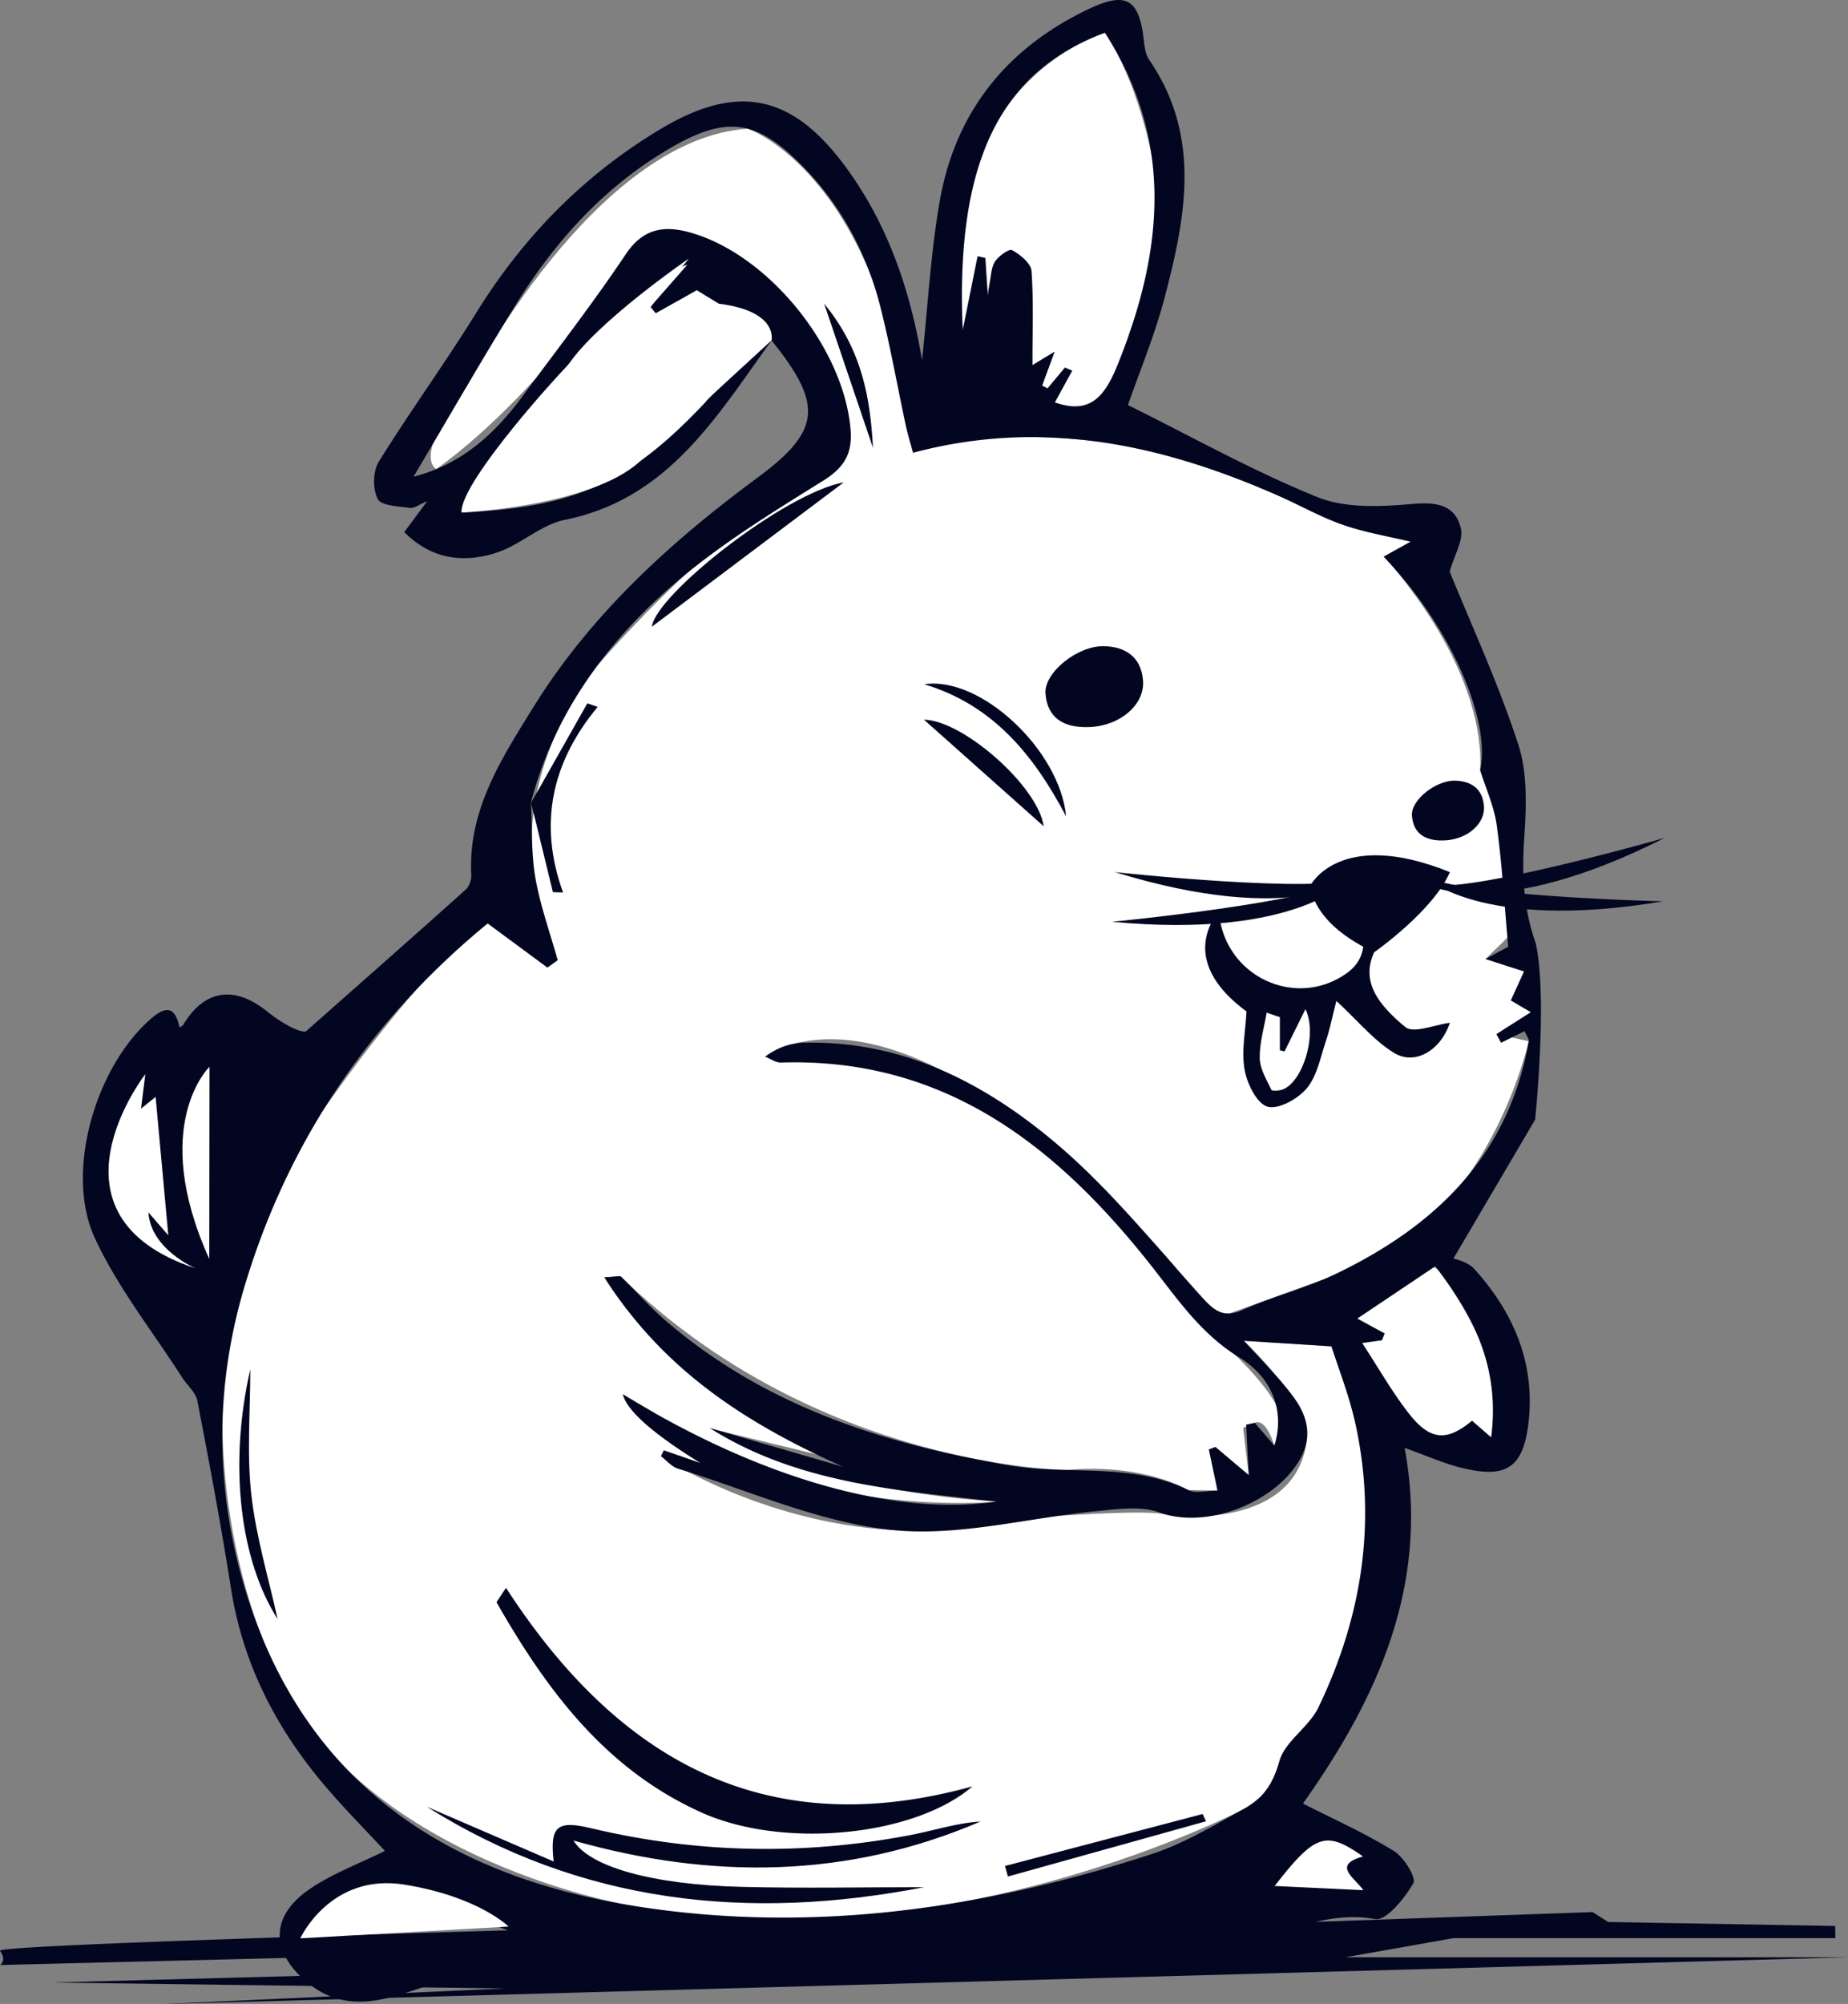
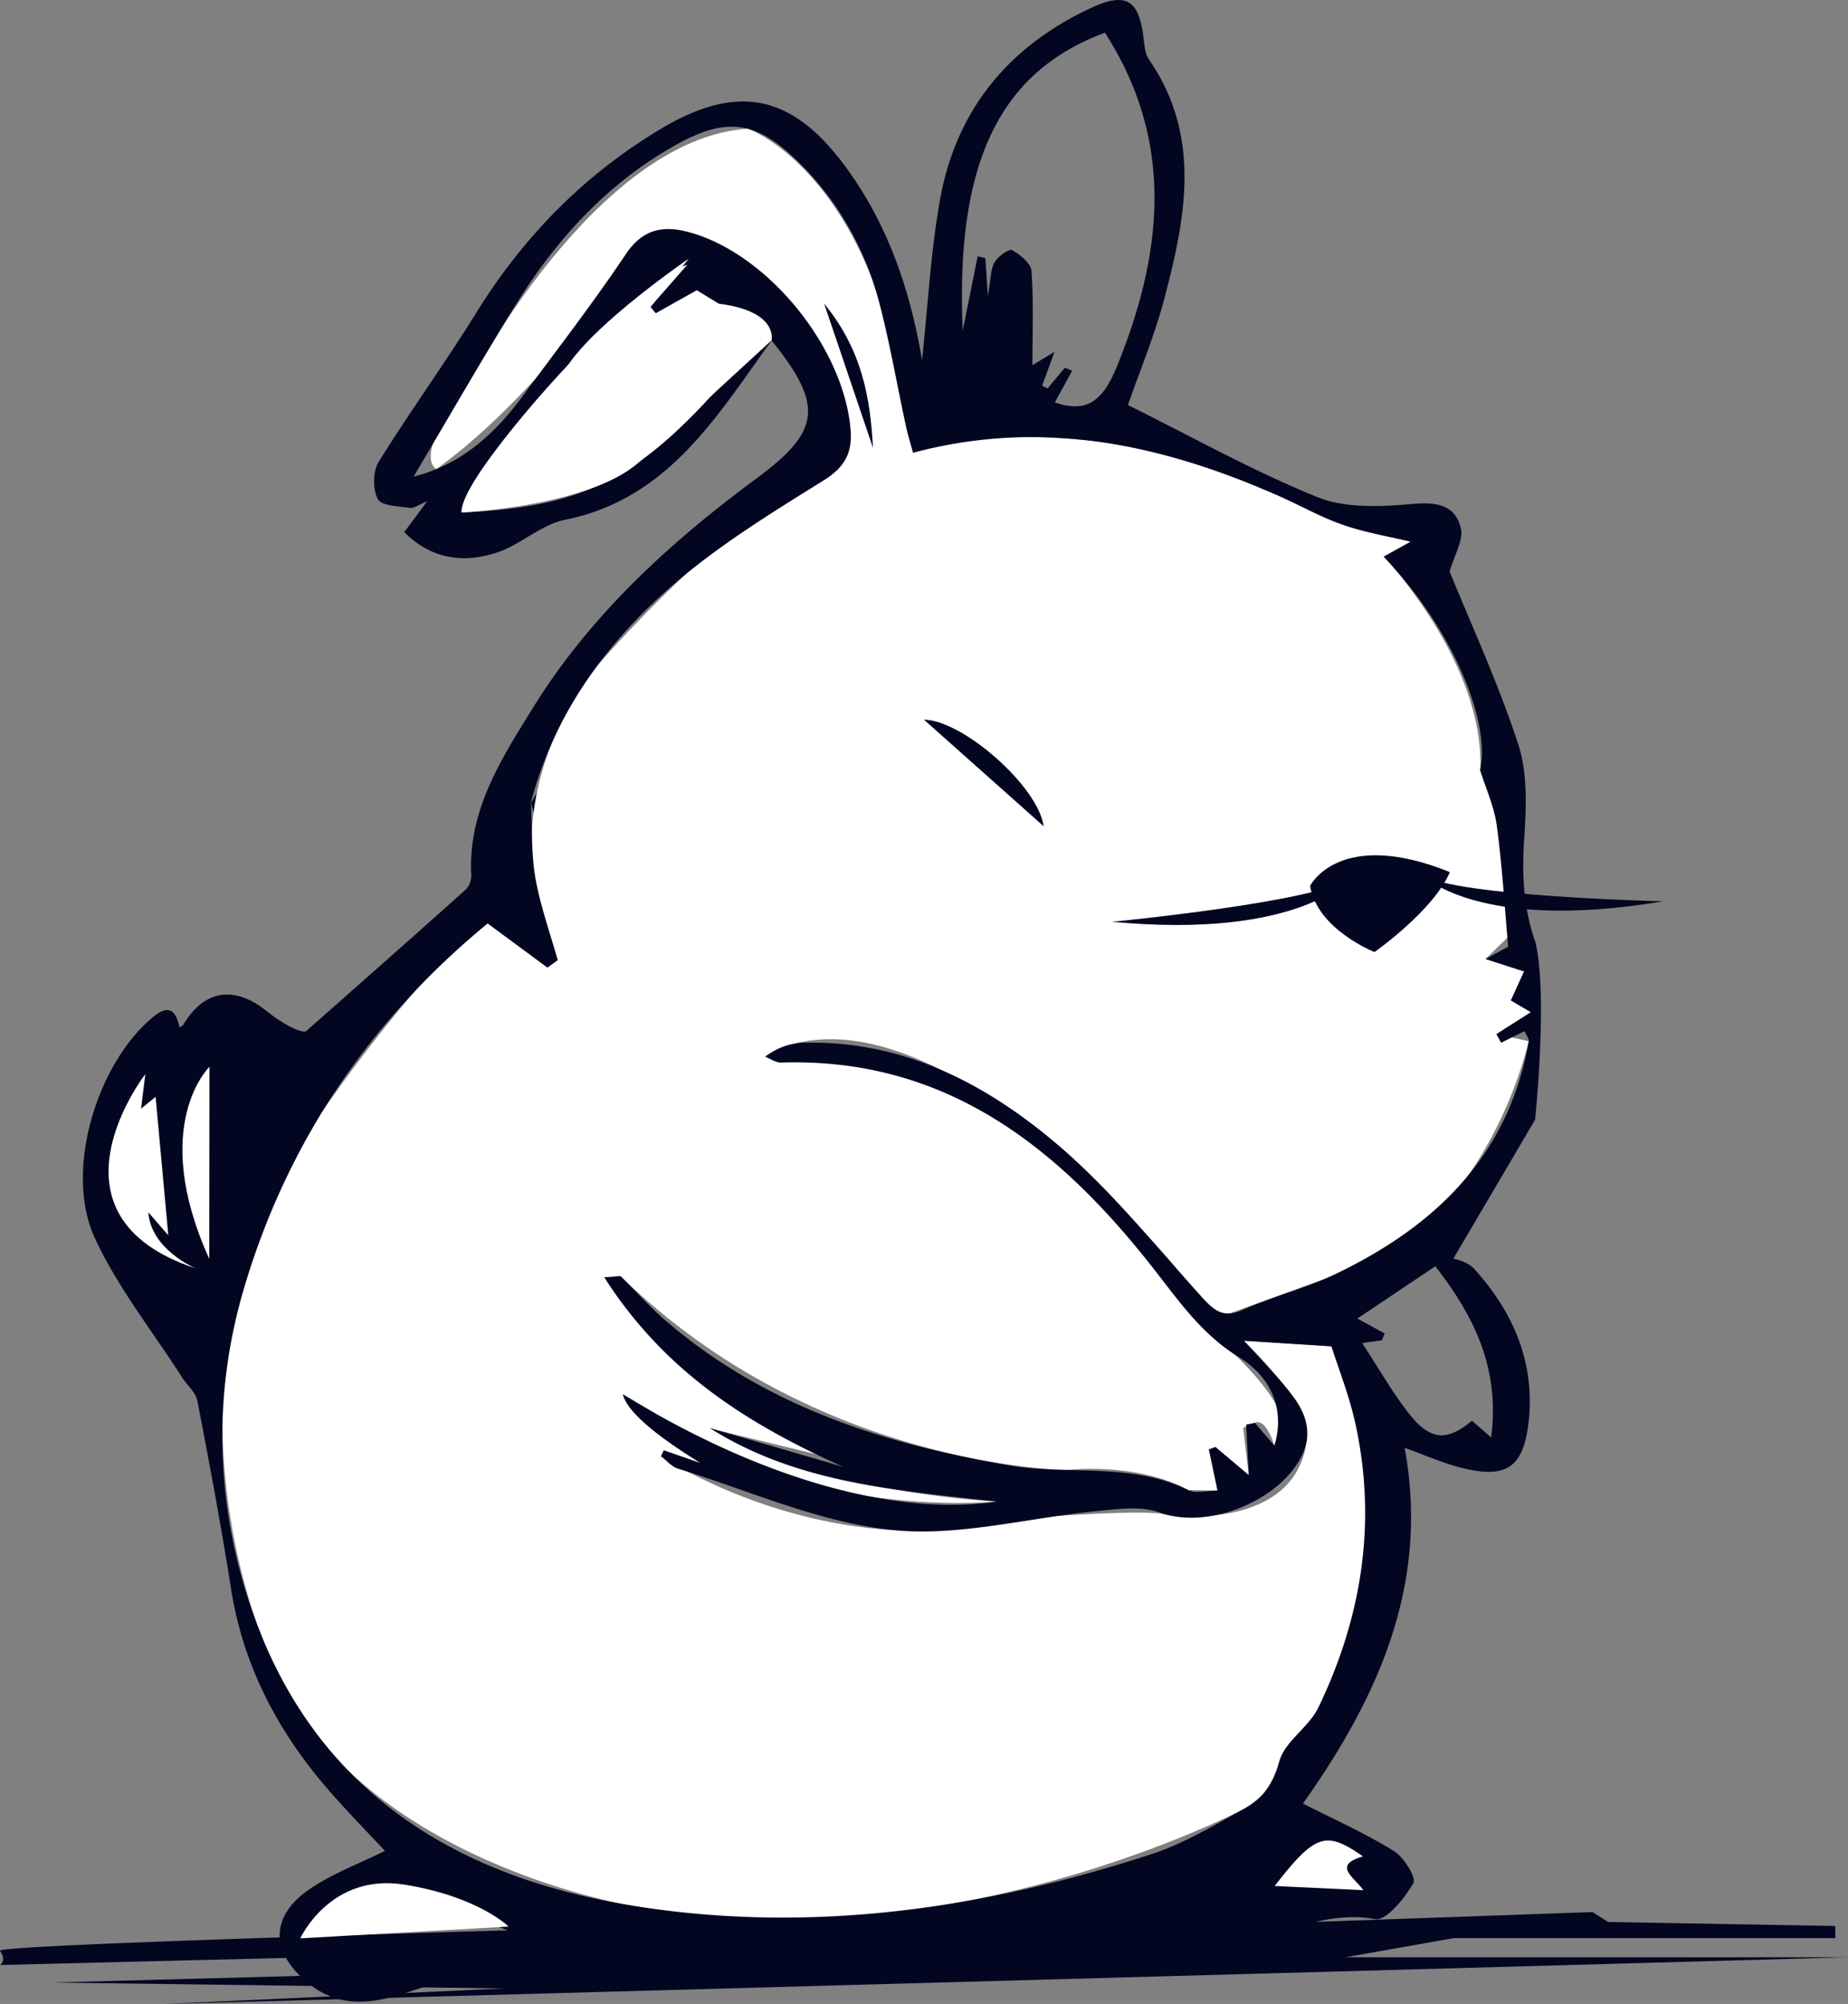
<svg xmlns="http://www.w3.org/2000/svg" width="131" height="142" fill="none">
  <rect width="100%" height="100%" fill="#808080" stroke="none" />
  <g clip-path="url(#a)">
    <path fill="#fff" d="m46.736 33.233 2.35-2.4 6.383-7.987-4.787-3.195-2.128-1.597-7.132 5.846-8.707 10.281-.494 2.135m64.42 97.623s-.776-1.831.963-1.757c1.74.075-1.899-2.257-1.899-2.257l-4.484.825-1.835 3.189s5.606 1.15 7.25 0h.005z" />
    <path fill="#030621" d="m112.906 135.489-19.563.692-3.818-.809S-.505 137.533 0 138.236c.505.703 0 1.006 0 1.006l27.306-.676 1.314 1.251-25.003.666 32.098.42-24.21 1.108 119.49-3.317h-35.62l7.675-1.358h27.056l-.016-.862-16.094-.282-1.09-.693v-.01zM86.397 64.544c.34 4.648 5.457 7.002 9.074 4.414 1.441-1.033 1.473-2.646.58-4.12-.612-1.012-1.442-1.896-2.186-2.86 2.393-1.166 4.313-.772 6.611 1.422-.638.788-1.271 1.613-1.947 2.401-2.34 2.72-1.75 4.637 1.09 6.975.591.484 2.117-.176 3.155-.298-.602 1.868-2.405 3.06-3.936 2.14-1.426-.863-2.537-2.242-4.106-3.69-.293 1.145-.463 2.007-.74 2.833-.388 1.15-.622 2.47-1.356 3.354-.622.75-2.021 1.528-2.787 1.304-.755-.223-1.452-1.634-1.622-2.62-.234-1.32.064-2.73.133-4.13-2.99-2.189-3.771-4.718-1.963-7.12v-.005zm4.335 7.534a58.358 58.358 0 0 1-.942-.325c-.18 1.081-.51 2.162-.489 3.232.016.756.479 1.517.82 2.236.047.102.568.075.818-.026 1.415-.543 2.468-3.903 1.601-5.686-.547 1.102-1.016 2.05-1.484 2.997l-.33-.085v-2.354l.006.011zM35.87 112.515c7.892 12.176 18.338 18.145 33.066 14.067-4.106 3.54-13.393 4.456-19.185 1.863-6.85-3.067-11.02-8.721-14.557-14.913l.675-1.017z" />
    <path fill="#030621" d="M65.505 133.726c-12.44 2.423-24.317 1.177-35.242-5.696 2.968 1.283 5.941 2.56 8.984 3.876-.272-2.471.207-2.945 2.648-2.359 7.494 1.784 15.02 1.933 22.573.5 1.691-.319 3.335-.873 5.037-.974-9.42 4.046-19.062 4.121-28.854 1.347 1.122 1.848 5.553 3.131 11.946 3.285 4.303.107 8.605.021 12.908.021zm11.611-82.204c-1.67.042-2.883-.613-3.005-2.39-.101-1.476 2.266-3.371 4.111-3.344 1.548.02 2.66.756 2.803 2.412.155 1.762-1.691 3.284-3.904 3.322h-.005zm29.327 10.69c-1.393 1.15-2.186 2.109-3.196 2.476-.378.139-1.915-1.39-1.793-1.672.516-1.208 1.458-2.241 2.245-3.338.739.682 1.473 1.363 2.744 2.535zM59.809 34.181c-4.505 3.386-9.26 6.964-13.6 10.228.287-2.284 9.42-9.472 13.6-10.228zm15.765 23.666c-2.266-4.291-5.144-7.885-10.058-9.36 4.005-.602 9.616 4.68 10.058 9.36zM19.68 114.725c-2.65-4.132-3.495-10.883-1.937-17.698 0 2.96-.255 5.947.07 8.87.335 2.998 1.228 5.937 1.866 8.828zm17.944-57.794 4.01-7.092.735.25c-3.26 3.925-4.218 8.28-2.457 13.151-.24-.005-.48-.016-.718-.021-.516-2.108-1.027-4.222-1.543-6.33l-.021.042h-.006zm47.869 72.126-14.041 3.913-.213-.745c4.67-1.23 9.34-2.454 14.01-3.684l.244.516z" />
    <path fill="#030621" d="M65.495 50.995c2.776.047 8.1 4.733 8.488 7.555-2.765-2.46-5.77-5.138-8.488-7.555zm-7.075-29.48c2.692 3.274 3.272 6.682 3.463 10.217-1.09-3.226-2.186-6.453-3.462-10.217zm-12.924 3.349c-2.5 2.79-5.005 5.58-7.504 8.37l-.644-.581 7.563-8.322.59.533h-.005z" />
    <path fill="#fff" d="M39.545 68.027s-5.707-9.903 2.819-20.887c0 0 9.972-11.623 17.046-13.901 0 0 2.037-13.992-13.2-16.809 0 0-7.532 11.288-15.282 16.809 0 0-1.77-.804 2.17-5.878 0 0 9.037-17.533 19.908-18.24 0 0 9.473 3.242 11.473 22.073 0 0 16.467-1.703 24.822 3.365l10.702 3.823-1.91 1.06s7.175 7.528 6.835 15.125c0 0 2.478 4.872 1.936 11.868l-1.553 1.512 2.733.878-.936 2.055 1.42.836-2.446 1.56 2.282.506s-3.101 14.28-14.696 16.93l-6.505 2.354s-.984 1.693-3.904-3.338c0 0-15.488-18.725-26.96-15.776l5.85 1.928s10.132.096 22.387 17.463c0 0 8.866 6.879 5.797 9.088 0 0-.569-1.97-1.388-1.613l-.82.357.394 3.354-2.372-2.002.15 3.093-2.075-.037s-3.026-1.906-8.654-1.422c0 0-17.647-.149-31.555-13.704l-1.17.053s4.488 8.061 16.227 12.832l-8.186-1.986s6.606 4.206 19.76 5.047c0 0-13.91 1.395-24.196-6.251l-2.303-1.357 5.495 4.871-2.787-.474s6.983 4.659 16.333 5.223c0 0 17.765-1.799 19.616-1.048 0 0 9.19 1.267 9.855-5.495 0 0-.08-2.625-4.473-6.857l6.202.394s6.058 14.428.33 22.67c0 0-.229 5.798-6.441 10.057 0 0-21.275 11.234-43.624 6.879 0 0-21.2-3.498-26.105-19.098 0 0-8.621-20.285 4.5-37.45 0 0 7.34-10.627 11.531-13.028l4.234 3.125.728-.527.006-.01z" />
-     <path fill="#fff" d="M101.933 89.978s5.75 7.374 3.771 11.883l-1.362-1.187s-3.691 4.957-7.786-5.51l-.399-1.773 5.319-3.727M74.77 28.51s4.15 2.482 5.293-4.908c0 0 2.808-6.83 1.542-12.746 0 0-.968-5.095-3.282-8.54 0 0-6.488 1.997-8.733 8.812 0 0-2.978 7.863-1.314 12.107 1.67 4.243-.037.17-.037.17l1.059-5.25.547.123.102 3.13s.212-4.168 2.27-3.386c0 0 .74.176.969 7.848l1.569-.953-.883 2.401.388.197 1.229-1.47.516.214-1.23 2.241-.004.01z" />
-     <path fill="#030621" d="M86.397 64.544c.34 4.648 5.457 7.002 9.074 4.414 1.441-1.033 1.473-2.646.58-4.12-.612-1.012-1.442-1.896-2.186-2.86 2.393-1.166 4.313-.772 6.611 1.422-.638.788-1.271 1.613-1.947 2.401-2.34 2.72-1.75 4.637 1.09 6.975.591.484 2.117-.176 3.155-.298-.602 1.868-2.405 3.06-3.936 2.14-1.426-.863-2.537-2.242-4.106-3.69-.293 1.145-.463 2.007-.74 2.833-.388 1.15-.622 2.47-1.356 3.354-.622.75-2.021 1.528-2.787 1.304-.755-.223-1.452-1.634-1.622-2.62-.234-1.32.064-2.73.133-4.13-2.99-2.189-3.771-4.718-1.963-7.12v-.005zm4.335 7.534a58.358 58.358 0 0 1-.942-.325c-.18 1.081-.51 2.162-.489 3.232.016.756.479 1.517.82 2.236.047.102.568.075.818-.026 1.415-.543 2.468-3.903 1.601-5.686-.547 1.102-1.016 2.05-1.484 2.997l-.33-.085v-2.354l.006.011zM35.87 112.515c7.892 12.176 18.338 18.145 33.066 14.067-4.106 3.54-13.393 4.456-19.185 1.863-6.85-3.067-11.02-8.721-14.557-14.913l.675-1.017z" />
-     <path fill="#030621" d="M65.505 133.726c-12.44 2.423-24.317 1.177-35.242-5.696 2.968 1.283 5.941 2.56 8.984 3.876-.272-2.471.207-2.945 2.648-2.359 7.494 1.784 15.02 1.933 22.573.5 1.691-.319 3.335-.873 5.037-.974-9.42 4.046-19.062 4.121-28.854 1.347 1.122 1.848 5.553 3.131 11.946 3.285 4.303.107 8.605.021 12.908.021zm11.611-82.204c-1.67.042-2.883-.613-3.005-2.39-.101-1.476 2.266-3.371 4.111-3.344 1.548.02 2.66.756 2.803 2.412.155 1.762-1.691 3.284-3.904 3.322h-.005zm25.195 8.034c-1.234.032-2.128-.453-2.223-1.768-.075-1.086 1.67-2.486 3.037-2.47 1.143.016 1.967.559 2.068 1.783.112 1.305-1.249 2.428-2.888 2.455h.006zM59.809 34.181c-4.505 3.386-9.26 6.964-13.6 10.228.287-2.284 9.42-9.472 13.6-10.228zm15.765 23.666c-2.266-4.291-5.144-7.885-10.058-9.36 4.005-.602 9.616 4.68 10.058 9.36zM19.68 114.725c-2.65-4.132-3.495-10.883-1.937-17.698 0 2.96-.255 5.947.07 8.87.335 2.998 1.228 5.937 1.866 8.828zm17.944-57.794 4.01-7.092.735.25c-3.26 3.925-4.218 8.28-2.457 13.151-.24-.005-.48-.016-.718-.021-.516-2.108-1.027-4.222-1.543-6.33l-.021.042h-.006zm47.869 72.126-14.041 3.913-.213-.745c4.67-1.23 9.34-2.454 14.01-3.684l.244.516z" />
    <path fill="#030621" d="M65.495 50.995c2.776.047 8.1 4.733 8.488 7.555-2.765-2.46-5.77-5.138-8.488-7.555zm-7.075-29.48c2.692 3.274 3.272 6.682 3.463 10.217-1.09-3.226-2.186-6.453-3.462-10.217zm-12.924 3.349c-2.5 2.79-5.005 5.58-7.504 8.37l-.644-.581 7.563-8.322.59.533h-.005zM92.87 62.777s2.048-4.147 9.909-.98c-1.17 2.742-5.345 5.665-5.345 5.665s-4.064-1.602-4.564-4.685z" />
-     <path fill="#030621" d="M101.151 62.67s4.915 2.748 16.85-3.295c0 0-14.132 4.046-16.85 3.295zm-4.957-.479s-4.377 3.54-17.163-.394c0 0 14.616 1.592 17.163.394z" />
    <path fill="#030621" d="M100.827 62.005s3.877 4.083 17.068 1.863c0 0-14.696-.34-17.068-1.863zm-5.111.218s-3.575 4.355-16.887 3.094c0 0 14.631-1.406 16.887-3.094z" />
    <path fill="#030621" d="M108.879 66.877c-.866-2.412-1.01-4.84-.835-7.417.149-2.22.256-4.621-.409-6.682-1.404-4.323-3.33-8.476-4.872-12.277.33-1.171.995-2.226.792-3.072-.398-1.65-1.702-1.869-3.42-1.72-2.239.197-4.75.325-6.749-.484-4.569-1.848-8.903-4.281-13.43-6.523.798-2.305 1.894-4.919 2.606-7.634 1.5-5.708 2.612-11.442-1.111-16.846-.282-.41-.325-1.011-.388-1.539-.34-2.741-1.256-3.285-3.83-2.07-5.808 2.736-9.489 7.256-10.61 13.597-.65 3.68-.846 7.443-1.261 11.309-.851-5.026-2.442-9.642-5.41-13.683-3.776-5.143-7.637-5.969-13.105-2.705-5.436 3.248-9.749 7.64-13.09 13.039-2.212 3.572-4.695 6.98-6.913 10.558-.415.67-.431 1.943-.064 2.635.255.484 1.473.511 2.276.628.298.043.649-.24 1.229-.474-.67.9-1.15 1.544-1.628 2.189 1.963 1.964 4.24 2.198 6.521 1.464 1.697-.543 3.154-1.986 4.856-2.332 7.35-1.48 10.765-7.337 14.664-12.709 3.723 4.616 3.462 6.432-1.08 9.78-6.148 4.542-11.754 9.659-15.823 16.223-2.255 3.642-4.633 7.289-4.388 11.889.016.335-.15.799-.394 1.017-3.76 3.37-7.552 6.708-11.334 10.052-.49.08-1.707-.586-2.77-1.438-2.315-1.858-4.458-1.512-5.942 1.001l-.24.16c-.255-1.166-.712-1.752-1.983-.66-3.947 3.38-6.196 10.893-4.016 15.589 1.617 3.492 4.085 6.591 6.18 9.86.357.56.963 1.054 1.08 1.65.857 4.42 1.686 8.844 2.383 13.29.835 5.329 3.186 9.903 6.627 13.96 1.404 1.655 2.941 3.199 4.287 4.653-1.846.916-3.744 1.613-5.361 2.726-2.798 1.927-2.745 4.445-.128 6.607 2.255 1.858 4.633 1.507 7.164.666 1.633-.543 3.383-1.124 5.064-1.071 17.748.57 35.433-.095 53.06-2.31 3.478-.437 6.648-2.46 10.408-1.784.766.139 2.09-1.48 2.697-2.55.223-.394-.676-1.848-1.394-2.284-2.047-1.262-4.255-2.247-6.43-3.354 5.287-7.465 8.994-15.51 7.207-25.205 1.473.527 2.664 1.06 3.914 1.384 3.287.847 4.537.064 4.888-3.359.42-4.132-1.127-7.688-3.872-10.707-.484-.532-1.383-.697-1.473-.735 2.133-3.62 3.984-6.767 5.792-9.839 0 0 .888-8.582.058-12.431v-.032zM78.323 2.317c4.915 7.623 4.144 15.455.942 23.43-.883 2.2-1.888 3.696-4.49 2.764.373-.682.804-1.464 1.23-2.242-.17-.069-.34-.143-.516-.213l-1.23 1.47-.387-.197c.244-.67.494-1.342.883-2.401-.809.49-1.277.777-1.57.953 0-2.204.091-4.446-.063-6.677-.037-.543-.803-1.16-1.378-1.48-.207-.117-1 .442-1.24.857-.286.5-.26 1.172-.478 2.375-.085-1.283-.133-1.975-.175-2.668-.181-.042-.362-.085-.548-.122-.335 1.666-.67 3.333-1.058 5.25C67.718 11.51 70.877 5.079 78.323 2.32v-.005zm-28.268 26.13c-5.383 5.734-9.25 7.528-17.334 7.864.053-2.886 12.073-16.244 16.004-17.554-.984 1.123-1.803 2.055-2.622 2.987.127.154.25.309.377.458l2.926-1.64c1.468 1.784 4.675.74 5.281 3.535-1.553 1.443-3.191 2.8-4.638 4.34l.005.01zM26.071 140.248c.261-.942.447-1.629.777-2.821-1.367.537-2.362.931-3.479 1.368-2.393-2.289-1.218-2.721.346-3.919 1.808-1.389 3.649-1.863 5.91-.585 1.94 1.097 4.185 1.661 6.387 2.497-3.24 1.129-6.478 2.252-9.94 3.46zm70.548-8.699c-2.175.617-.665 1.437.026 2.39-2.196-.106-4.19-.197-6.286-.298 2.872-3.695 3.627-3.94 6.26-2.092zm9.09-29.688-1.362-1.187c-1.755 1.454-2.931 1.422-4.41-.431-1.223-1.539-2.196-3.28-3.377-5.074.522-.075.963-.133 1.404-.197l.192-.484c-.628-.341-1.255-.682-1.936-1.055 1.66-1.112 3.441-2.305 5.526-3.705 2.792 3.588 4.585 7.267 3.957 12.133h.006zm.712-27.978c.521-.255 1.043-.516 1.649-.814.144.324.324.537.298.713-1.404 8.082-6.595 13.076-13.627 16.462-2.133 1.028-4.473 1.608-6.643 2.572-1.361.607-2.01.074-2.888-.89-3.335-3.689-6.489-7.624-10.249-10.823-5.09-4.334-10.957-7.385-17.967-7.215-.92.022-1.835.304-2.76.99.378.144.76.427 1.133.416 11.627-.373 19.61 5.958 26.306 14.476 1.856 2.359 3.484 4.766 6.149 6.4 2.489 1.523 3.233 3.94 2.515 6.266-.473-.548-.93-1.08-1.388-1.613l-.611.128c.058 1.076.111 2.156.191 3.583a743.205 743.205 0 0 1-2.372-2.002c-.154.059-.314.117-.468.176.186.878.372 1.752.617 2.918-.787 0-1.548.223-2.075-.038-4.036-1.986-8.456-1.033-12.658-1.746-8.978-1.528-17.43-4.238-24.466-10.329-1.09-.948-2.053-2.044-3.09-3.056-.07-.07-.288.006-1.17.053 4.25 6.703 10.212 10.42 16.903 13.423l-9.447-2.748c6.223 3.94 13.303 4.419 20.344 5.218-7.27 1.075-16.902-1.693-26.497-7.608.273 1.15 2.104 2.774 5.494 4.871l-2.59-.899c-.07.138-.133.282-.202.42.398.298.75.74 1.196.879 5.032 1.549 9.994 3.801 15.137 4.344 4.766.506 9.723-.873 14.606-1.336 1.452-.139 3.069-.378 4.366.09 3.234 1.166 7.356-.5 9.27-2.742 1.607-1.879 1.602-3.599.293-5.393-1.069-1.464-2.393-2.737-3.542-4.025 1.76.112 3.654.229 6.202.394.473 1.512 1.292 3.546 1.739 5.66 1.473 6.937.388 13.603-2.66 19.928-.675 1.405-2.382 2.406-2.776 3.828-.43 1.56-1.149 2.614-2.415 3.311-2.148 1.177-4.286 2.487-6.595 3.243-11.887 3.892-24.078 5.659-36.507 3.721-13.196-2.055-23.318-8.486-27.6-21.861-2.318-7.246-2.414-14.747-.244-22.03 3.08-10.335 8.946-18.944 17.249-25.764 1.452 1.07 2.84 2.097 4.233 3.125l.729-.527c-.542-1.938-1.234-3.85-1.58-5.82-.303-1.735-.223-3.54-.313-5.313l-.022.043c1.585-6.17 5.18-11.165 9.819-15.26 3.308-2.917 7.148-5.276 10.914-7.618 1.563-.974 2.095-1.997 1.936-3.711-.527-5.777-5.846-12.336-11.372-13.88-1.84-.516-3.33-.293-4.558 1.544-2.303 3.44-4.845 6.719-7.308 10.052-1.989 2.7-4.372 4.856-7.733 5.707 2.425-4.089 4.75-8.135 7.201-12.112 2.862-4.637 6.457-8.599 11.25-11.314 3.717-2.108 5.818-1.842 8.871 1.171 2.845 2.806 4.739 6.23 5.734 10.095.728 2.822 1.223 5.697 1.84 8.545.138.65.34 1.284.51 1.922 9.175-2.443 17.632-.59 25.87 3.035 1.543.676 3.027 1.528 4.612 2.076 1.564.544 3.228.815 4.792 1.193-.473.261-1.165.644-1.91 1.06 4.947 5.175 7.591 11.75 6.835 15.125.41 1.31 1 2.593 1.181 3.93.378 2.79.543 5.617.809 8.582-.282.155-.772.42-1.607.873 1.154.373 1.942.629 2.734.879-.276.612-.558 1.224-.936 2.055.223.133.782.463 1.42.836-.92.585-1.686 1.07-2.447 1.56l.336.607.01-.01z" />
    <path fill="#fff" d="m14.834 89.206.016-13.614s-4.308 4.132-.016 13.614zm-4.532-13.092s-7.786 10.004 3.559 13.763c0 0-3.176-1.342-3.34-3.967l1.409 1.624-.899-9.807-1.032.83.303-2.443zm25.754 60.402-14.77.836s2.127-4.653 7.382-3.807c5.255.847 7.382 2.971 7.382 2.971h.006z" />
    <path fill="#030621" d="m25.365 140.754 5.372-1.043-1.596-1.597-4.372.133-2.526.442 3.122 2.065z" />
    <path fill="#fff" d="M54.692 24.113s.516-2.06-3.739-2.593l-1.542-.942-2.925 1.64-.378-.458 2.718-3.434s-6.473 4.43-8.553 7.539c0 0-7.701 8.215-7.552 10.456 0 0 9.17-.436 12.637-3.625l9.34-8.583h-.006z" />
  </g>
  <defs>
    <clipPath id="a">
      <path fill="#fff" d="M0 0h131v142H0z" />
    </clipPath>
  </defs>
</svg>